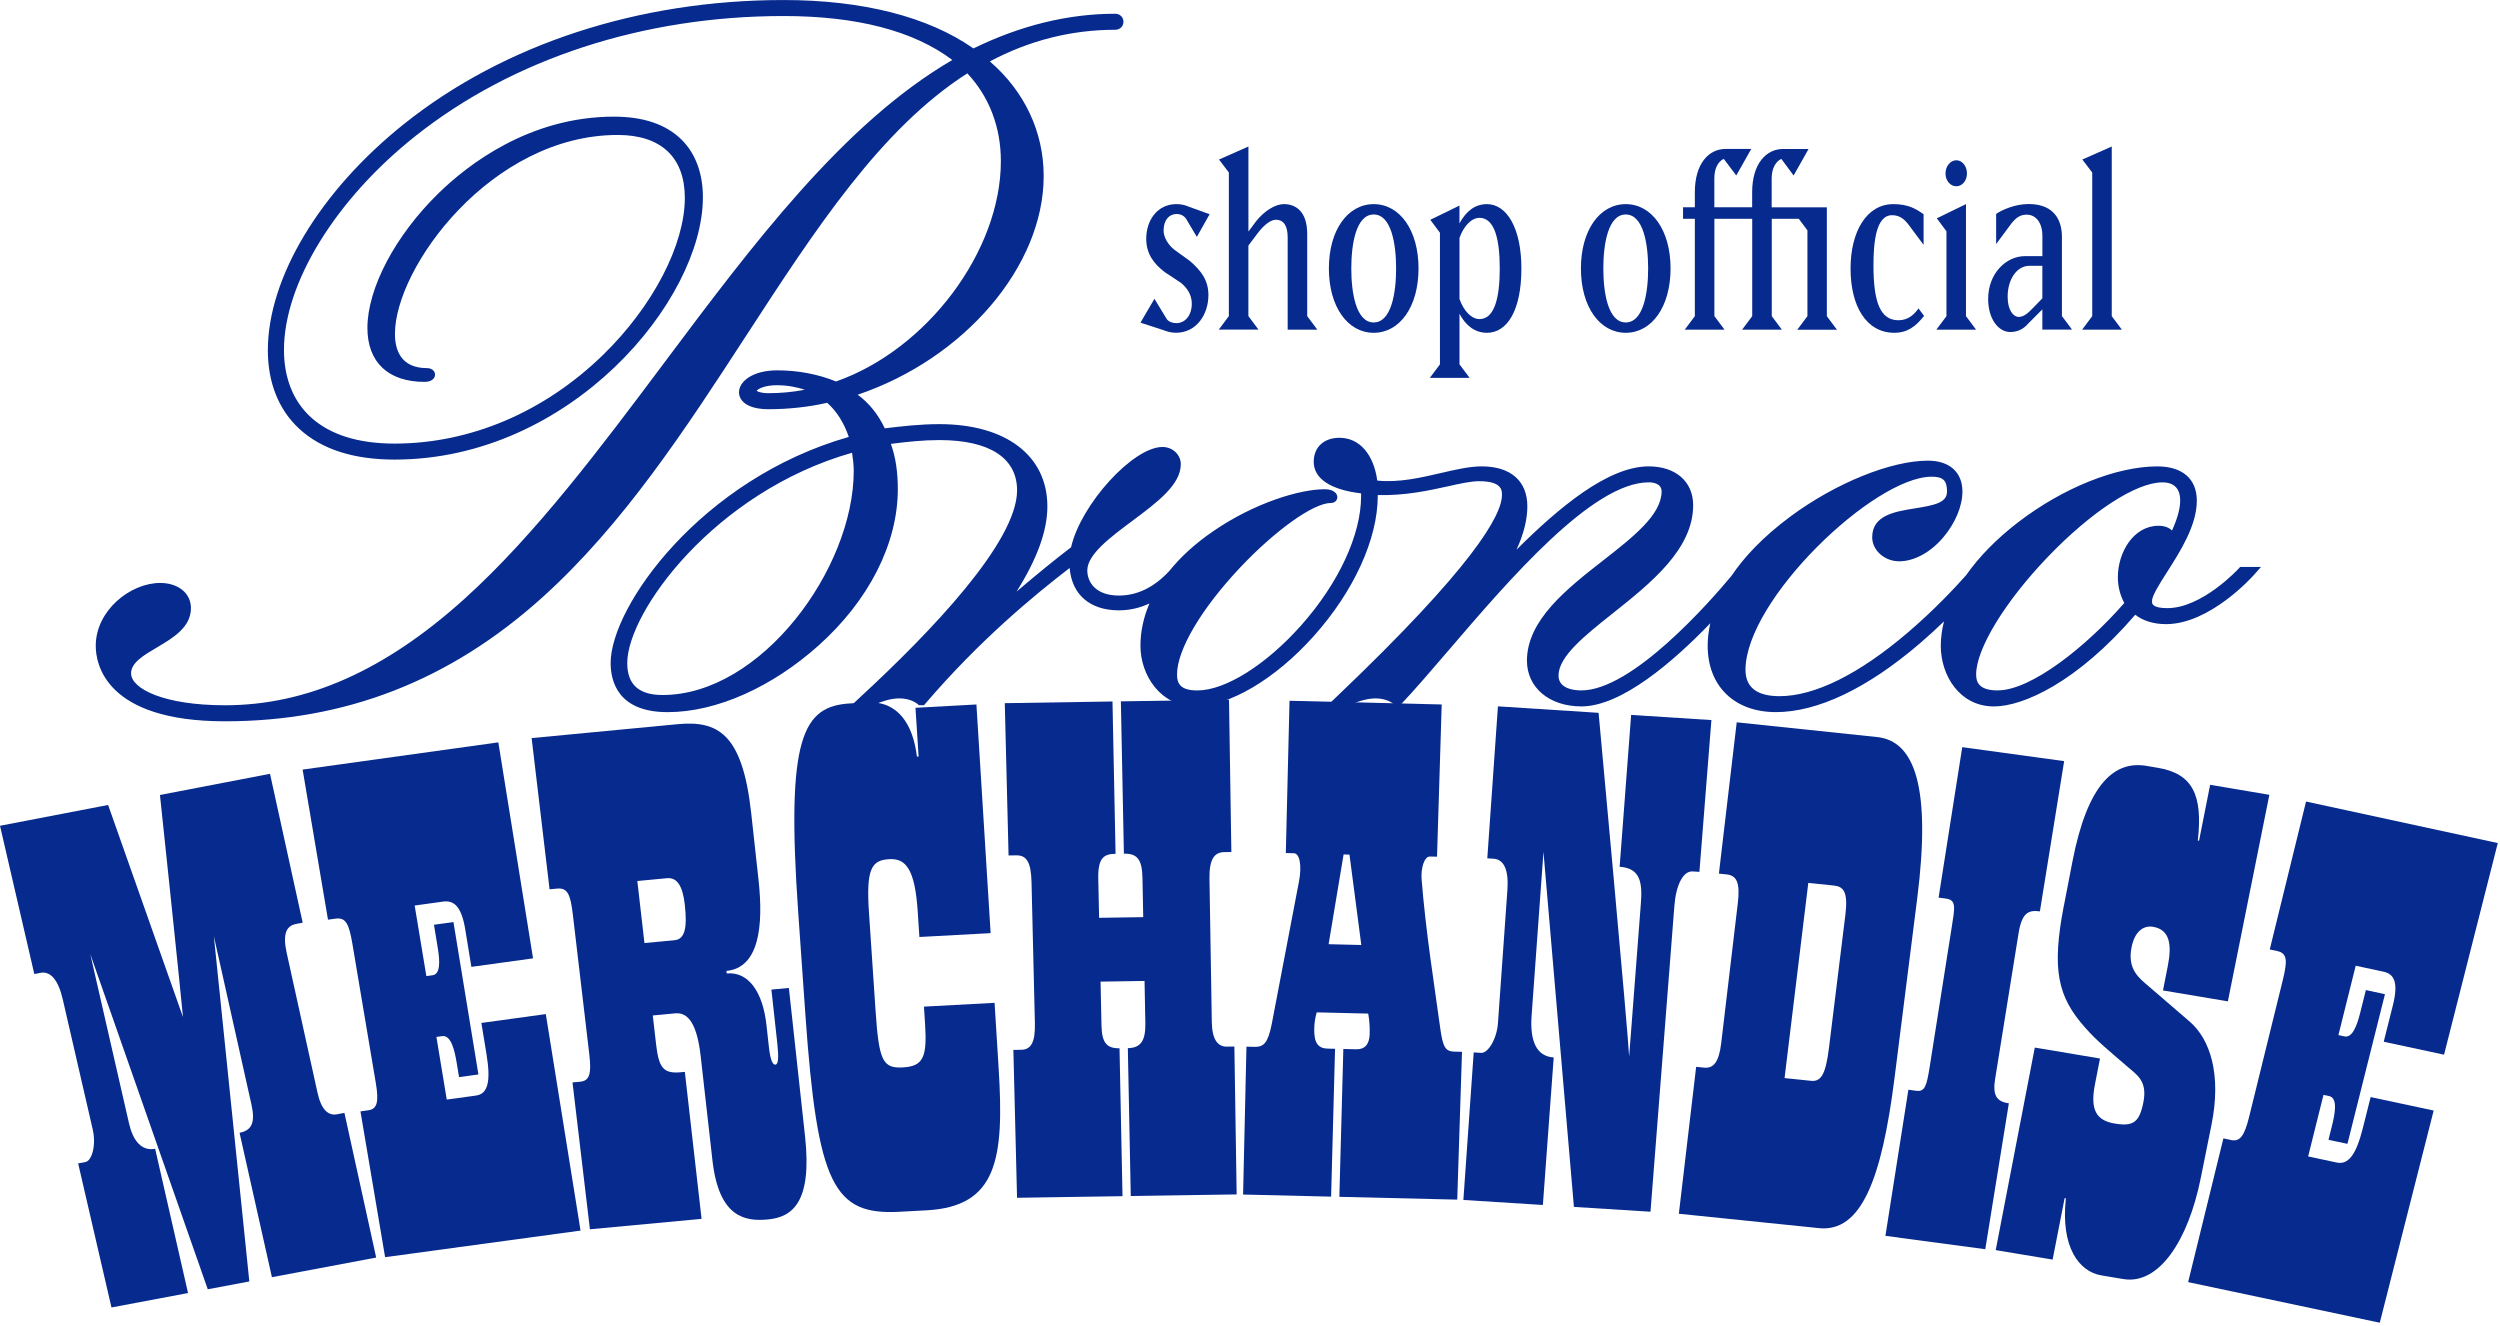
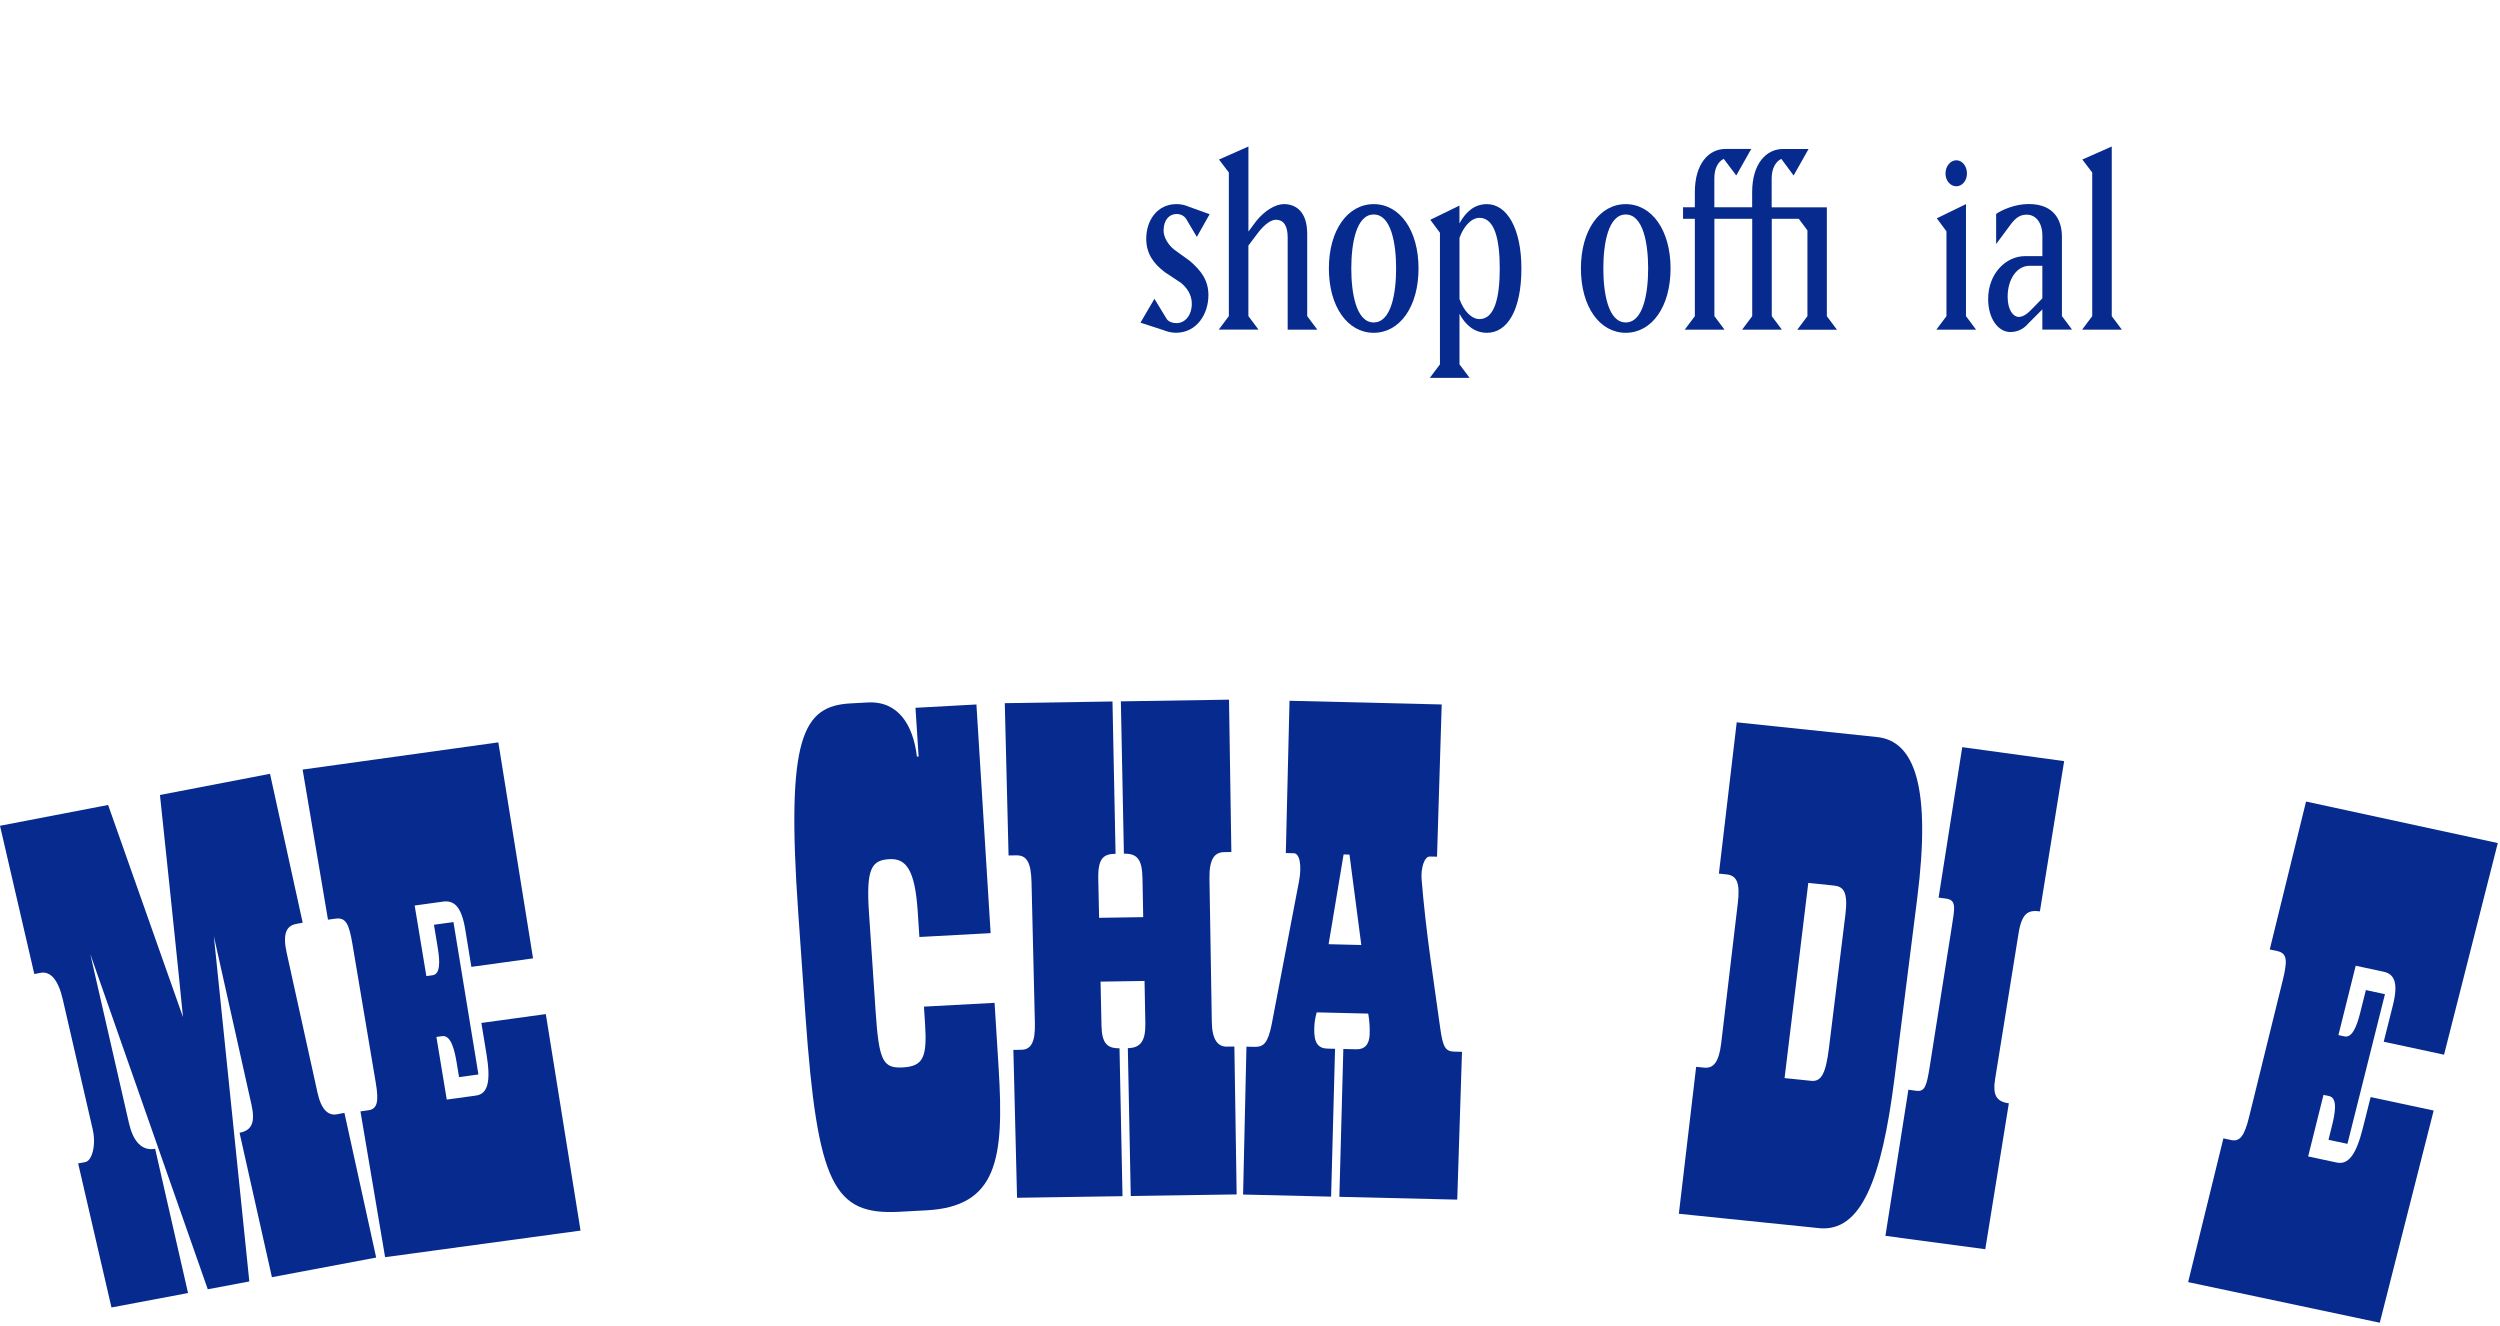
<svg xmlns="http://www.w3.org/2000/svg" width="811" height="430" viewBox="0 0 811 430" fill="none">
  <g clip-path="url(#clip0_3349_161)">
-     <path d="M726.69 183.93L726.25 184.42C726.13 184.55 714.41 197.28 703.08 197.28C698.09 197.28 698.09 195.72 698.09 195.06C698.09 193.27 700.46 189.56 702.96 185.63C707.28 178.86 712.65 170.44 712.65 162.43C712.65 155.36 707.98 151.3 699.84 151.3C686.56 151.3 669.26 158.24 654.7 169.41C647.7 174.78 642.01 180.6 637.83 186.57C634.67 190.14 627.65 197.74 618.81 205.27C603.02 218.73 588.67 225.84 577.29 225.84C569.96 225.84 566.24 222.97 566.24 217.31C566.24 194.62 607.92 154.64 626.63 154.64C630.36 154.64 631.61 155.86 631.61 159.46C631.61 163.06 627.67 163.88 621.19 164.92C614.7 165.96 607.34 167.13 607.34 174.3C607.34 178.52 611.35 182.09 616.11 182.09C620.87 182.09 626.21 179.26 630.39 174.33C634.28 169.74 636.61 164.18 636.61 159.46C636.61 153.19 632.43 149.44 625.42 149.44C613.4 149.44 595.51 156.69 580.91 167.48C571.8 174.22 565.71 180.81 561.66 186.85C554.56 195.37 529.48 223.97 512.99 223.97C510.76 223.97 505.58 223.5 505.58 219.15C505.58 212.96 514.13 206.16 523.19 198.96C535.41 189.24 549.26 178.23 549.26 163.9C549.26 156.24 543.6 151.29 534.83 151.29C521.63 151.29 505.62 164.69 491.96 178.32C494.27 173.29 495.47 168.53 495.47 164.27C495.47 156.02 490.06 151.29 480.64 151.29C476.73 151.29 472.21 152.34 467.43 153.45C460.97 154.95 453.68 156.64 446.79 155.9C445.6 147.31 440.97 142.02 434.53 142.02C429.45 142.02 426.17 145.08 426.17 149.81C426.17 155.27 431.61 158.88 441.54 160.05V160.94C441.54 173.5 434.25 189.2 422.05 202.92C410.67 215.71 397.48 223.98 388.43 223.98C382.63 223.98 381.83 221.49 381.83 218.79C381.83 210.8 389.66 197.54 402.25 184.16C413.71 172 426.1 163.17 431.7 163.17C433.1 163.17 433.83 162.22 433.83 161.28C433.83 160.45 433.29 159.7 432.36 159.24C431.65 158.89 430.75 158.71 429.68 158.71C421.83 158.71 407.16 162.98 393.5 172.37C387.76 176.31 382.99 180.65 379.29 185.26C374.4 190.53 368.91 193.2 362.96 193.2C355.4 193.2 352.72 188.81 352.72 185.05C352.72 179.86 360.13 174.34 367.29 169C375.4 162.96 383.05 157.25 383.05 150.57C383.05 147.5 380.39 145 377.11 145C367.52 145 350.59 163.67 347.46 177.53C341.99 181.72 336.16 186.47 329.77 191.92C336.48 181.23 339.77 172.14 339.77 164.29C339.77 147.82 326.34 137.59 304.72 137.59C298.56 137.59 292.7 138.26 287.02 138.95C284.87 134.41 281.92 130.76 278.24 128.04C312.84 116.36 338.57 86.35 338.57 57.12C338.57 42.79 332.39 29.67 321.11 19.92C333.91 13.11 347.57 9.66 361.75 9.66C363.29 9.66 364.45 8.54 364.45 7.06C364.45 5.58 363.29 4.46 361.75 4.46C346.52 4.46 331.06 8.25 315.78 15.71C301.1 5.43 279.83 0.01 254.17 0.01C207.25 0.01 163.53 14.29 131.06 40.22C103.81 61.97 86.89 90.11 86.89 113.64C86.89 124.14 90.41 132.94 97.07 139.09C104.26 145.73 114.66 149.09 128 149.09C185.07 149.09 228.02 97.47 228.02 64C228.02 56.21 225.6 49.72 221.03 45.24C216.03 40.33 208.68 37.84 199.18 37.84C171.78 37.84 151.72 53.44 142.21 62.74C128.22 76.41 119.19 93.54 119.19 106.38C119.19 117.5 125.94 123.88 137.71 123.88C140.07 123.88 141.13 122.71 141.13 121.54C141.13 120.49 140.23 119.42 138.52 119.42C129.92 119.42 128.12 113.37 128.12 108.29C128.12 86.77 159.37 43.78 200.4 43.78C214.43 43.78 222.16 51.03 222.16 64.2C222.16 79.43 211.77 99.4 195.68 115.08C176.61 133.67 152.57 143.9 128.01 143.9C116.16 143.9 107 141.01 100.78 135.3C95.11 130.1 92.12 122.57 92.12 113.52C92.12 91.91 108.86 64.67 134.77 44.13C166.39 19.02 208.8 5.2 254.17 5.2C277.95 5.2 296.36 10 308.94 19.46C273.62 40 244.12 79.42 215.56 117.57C195.02 145.01 173.78 173.39 150.69 194.25C124.96 217.49 99.54 228.79 72.98 228.79C53.19 228.79 42.52 223.44 42.52 218.41C42.52 214.98 46.61 212.57 50.94 210.01C56.09 206.97 61.94 203.51 61.94 197.27C61.94 192.46 57.84 189.11 51.96 189.11C42.3 189.11 31.06 198.02 31.06 209.51C31.06 215.25 34.08 233.99 72.99 233.99C111.9 233.99 145.9 220.86 175.89 193.84C202.27 170.08 222.51 138.96 242.08 108.86C264.51 74.37 285.71 41.77 313.8 23.79C320.92 31.4 324.68 41.23 324.68 52.29C324.68 81.47 300.74 113.4 271.21 123.75C265.42 121.39 258.85 120.14 252.15 120.14C244.08 120.14 239.73 123.8 239.73 127.25C239.73 129.91 242.25 132.75 249.32 132.75C255.81 132.75 262.53 132.01 268.34 130.66C271.4 133.38 273.8 137.17 275.35 141.74C227.38 155.42 198.09 196.79 198.09 215.07C198.09 221.03 200.49 231.02 216.56 231.02C232.63 231.02 250.63 222.74 265.53 209.41C281.88 194.79 291.25 176.31 291.25 158.7C291.25 153.03 290.53 148.29 289 143.99C294.27 143.32 299.46 142.76 304.73 142.76C320.98 142.76 329.94 148.55 329.94 159.07C329.94 175.73 302.22 204.79 278.97 226.23C277.54 227.55 276.59 228.42 276.17 228.85L275.74 229.28V229.89C275.74 230.63 276.15 231.29 276.78 231.56C277.26 231.77 278.02 231.85 278.93 231.07C279.72 230.56 286.19 226.55 291.78 226.55C295.54 226.55 297.57 228.32 297.65 228.38L298.08 228.77H299.75L300.19 228.25C317.66 207.87 334.88 193.58 346.99 184.25C347.71 192.89 353.56 197.99 362.96 197.99C366.64 197.99 369.92 197.14 372.88 195.77C370.97 200.24 369.96 204.84 369.96 209.48C369.96 219.14 376.57 229.14 387.62 229.14C398.67 229.14 413.57 220.43 426.14 206.4C439.17 191.86 446.94 174.85 446.94 160.91V160.6C455.93 160.82 463.61 159.11 469.84 157.73C473.79 156.85 477.2 156.1 479.83 156.1C487.24 156.1 487.24 159.1 487.24 160.55C487.24 167.12 477.9 183.84 433.41 226.2C432.09 227.46 431.14 228.36 430.66 228.84L428.1 231.38H432.96L433.33 231.13C433.4 231.08 440.32 226.56 446.26 226.56C450.02 226.56 452.05 228.33 452.13 228.39L452.56 228.78H454.18L454.62 228.32C458.93 223.79 464.22 217.61 469.83 211.07C489.57 188.03 516.6 156.47 534.84 156.47C536.1 156.47 539.02 156.76 539.02 159.43C539.02 167 529.77 174.23 519.97 181.88C508.42 190.9 495.34 201.12 495.34 214.32C495.34 223.06 502.6 229.16 513 229.16C526.13 229.16 543.07 214.39 554.82 202.18C554.18 205.03 553.97 207.5 553.97 209.5C553.97 222.57 562.65 231.01 576.08 231.01C589.51 231.01 605.63 223.47 622.95 208.59C625.71 206.22 628.29 203.84 630.64 201.57C629.95 204.25 629.59 206.9 629.59 209.51C629.59 219.04 635.64 229.17 646.85 229.17C656.26 229.17 673.82 221.35 692.68 199.42C695.14 201.38 698.68 202.47 702.66 202.47C716.92 202.47 730.7 187.05 731.28 186.39L733.46 183.92H726.68L726.69 183.93ZM648.07 223.97C641.86 223.97 641.06 221.2 641.06 218.78C641.06 210.52 650.34 195.27 664.16 180.82C678.3 166.03 692.94 156.48 701.46 156.48C705.3 156.48 707.25 158.48 707.25 162.41C707.25 164.96 706.38 168.15 704.61 172.1C703.57 171.1 702.08 170.56 700.24 170.56C692.08 170.56 687.03 179.22 687.03 187.25C687.03 190.19 687.75 193.05 689.12 195.61C676.73 209.83 658.87 223.96 648.07 223.96V223.97ZM276.41 146.87C276.7 148.84 276.95 150.84 276.95 152.78C276.95 184.51 246.88 225.46 214.94 225.46C207.23 225.46 203.48 222.06 203.48 215.08C203.48 198.56 231.82 159.55 276.41 146.87ZM252.15 124.97C255.61 124.97 258.67 125.64 261.09 126.43C257.29 127.17 253.3 127.55 249.32 127.55C246.79 127.55 245.74 127.01 245.47 126.77C245.8 126.26 247.77 124.96 252.16 124.96L252.15 124.97Z" fill="#062A8D" />
    <path d="M388.26 76.85L384.82 71.06C384.19 70.04 383.02 69.42 381.69 69.42C379.27 69.42 377.47 71.37 377.47 74.81C377.47 77 378.96 79.42 380.91 80.98L385.99 84.65C389.59 87.78 392.01 90.82 392.01 95.75C392.01 101.85 388.26 107.95 381.46 107.95C379.82 107.95 378.41 107.48 377.4 107.09L369.97 104.67L374.5 96.93L378.49 103.5C379.12 104.36 380.29 104.83 381.62 104.83C384.36 104.83 386.62 102.41 386.62 98.5C386.62 95.53 384.98 93.26 383.02 91.7L377.94 88.34C374.19 85.53 371.84 82.24 371.84 77.47C371.84 71.53 375.36 66.21 381.69 66.21C383.25 66.21 384.66 66.6 385.68 67.07L392.4 69.49L388.26 76.84V76.85Z" fill="#062A8D" />
    <path d="M395.449 51.75L404.989 47.53V75.12L407.489 71.76C410.149 68.4 413.739 66.21 416.479 66.21C420.309 66.21 424.059 68.55 424.059 75.9V102.56L427.339 106.94H417.719V77C417.719 73.56 416.629 71.29 413.889 71.29C412.479 71.29 410.289 72.54 407.869 75.82L404.979 79.65V102.55L408.259 106.93H395.359L398.639 102.55V55.96L395.439 51.74L395.449 51.75Z" fill="#062A8D" />
    <path d="M445.63 107.961C437.19 107.961 431.09 99.521 431.09 87.091C431.09 74.661 437.19 66.221 445.63 66.221C454.07 66.221 460.17 74.661 460.17 87.091C460.17 99.521 454.07 107.961 445.63 107.961ZM445.63 69.581C439.92 69.581 438.36 79.121 438.36 87.091C438.36 95.061 439.92 104.601 445.63 104.601C451.34 104.601 452.9 95.061 452.9 87.091C452.9 79.121 451.34 69.581 445.63 69.581Z" fill="#062A8D" />
    <path d="M482.37 107.961C478.3 107.961 475.33 105.381 473.46 101.781V118.201L476.74 122.581H463.84L467.12 118.201V75.521L463.99 71.301L473.45 66.691V72.471C475.56 68.561 478.45 66.221 482.36 66.221C488.85 66.221 493.54 74.111 493.54 87.091C493.54 100.851 488.85 107.961 482.36 107.961H482.37ZM479.95 70.671C477.37 70.671 474.87 73.251 473.46 77.161V97.021C474.87 100.931 477.37 103.511 479.95 103.511C484.87 103.511 486.52 96.471 486.52 87.091C486.52 77.711 484.88 70.671 479.95 70.671Z" fill="#062A8D" />
    <path d="M527.39 107.961C518.95 107.961 512.85 99.521 512.85 87.091C512.85 74.661 518.95 66.221 527.39 66.221C535.83 66.221 541.93 74.661 541.93 87.091C541.93 99.521 535.83 107.961 527.39 107.961ZM527.39 69.581C521.68 69.581 520.12 79.121 520.12 87.091C520.12 95.061 521.68 104.601 527.39 104.601C533.1 104.601 534.66 95.061 534.66 87.091C534.66 79.121 533.1 69.581 527.39 69.581Z" fill="#062A8D" />
    <path d="M583.049 106.94L586.33 102.56V74.73L583.52 70.98H574.76V102.56L578.039 106.94H565.14L568.419 102.56V70.98H556.15V102.56L559.43 106.94H546.53L549.81 102.56V70.98H545.979V67.23H549.81V62.31C549.81 53.16 554.27 48.32 559.74 48.32H568.099L563.25 56.92L559.18 51.53C557.38 52.39 556.13 54.58 556.13 57.86V67.24H568.4V62.32C568.4 53.17 572.929 48.33 578.409 48.33H586.7L581.849 56.93L577.859 51.54C576.059 52.4 574.729 54.59 574.729 57.87V67.25H592.63V102.58L595.909 106.96H583.01L583.049 106.94Z" fill="#062A8D" />
-     <path d="M614.55 107.961C605.33 107.961 600.32 99.201 600.32 87.091C600.32 74.981 605.64 66.221 614.16 66.221C619.08 66.221 621.59 67.781 624.01 69.501V79.431L619.24 73.021C617.75 71.061 616.27 69.811 613.77 69.811C608.53 69.811 607.75 78.721 607.75 86.071C607.75 98.191 610.02 103.891 615.88 103.891C619.16 103.891 621.04 101.861 622.37 100.061L624.17 102.481C621.43 105.921 618.78 107.951 614.55 107.951V107.961Z" fill="#062A8D" />
    <path d="M628.151 106.94L631.431 102.56V75.04L628.301 70.82L637.761 66.21V102.56L641.041 106.94H628.141H628.151ZM634.641 60.43C632.761 60.43 631.121 58.71 631.121 56.29C631.121 53.87 632.761 51.99 634.641 51.99C636.521 51.99 638.081 53.87 638.081 56.29C638.081 58.71 636.441 60.43 634.641 60.43Z" fill="#062A8D" />
    <path d="M662.539 106.94V100.37L658.009 104.9C656.759 106.39 654.879 107.71 652.149 107.71C648.239 107.71 644.959 103.41 644.959 97C644.959 88.71 650.749 83.09 656.919 83.09H662.549V76.52C662.549 72.22 660.439 69.64 657.469 69.64C655.359 69.64 654.029 70.58 652.469 72.53L647.549 79.17V69.4C649.189 68.23 653.489 66.19 658.099 66.19C666.849 66.19 668.889 72.05 668.889 76.82V102.54L672.169 106.92H662.559L662.539 106.94ZM662.539 86.23H658.319C654.259 86.23 651.279 90.61 651.279 96.24C651.279 100.7 653.159 102.81 654.879 102.81C656.369 102.81 657.769 101.72 659.259 100.15L662.539 96.79V86.24V86.23Z" fill="#062A8D" />
    <path d="M675.44 106.94L678.72 102.56V55.97L675.51 51.75L685.05 47.53V102.56L688.33 106.94H675.43H675.44Z" fill="#062A8D" />
    <path d="M41.88 364.52C43.12 369.94 45.86 373.51 50.33 372.67L61 419.46L36.16 424.14L25.35 377.41L27.72 376.96C29.82 376.56 31.26 371.49 30.07 366.34L20.37 324.23C18.92 317.92 16.43 314.96 13.12 315.59L11.13 315.97L0 267.88L35.07 261.13L59.36 329.94C58.54 320.81 51.89 257.89 51.89 257.89L87.59 251.02L98.19 299.32L96.06 299.73C93 300.31 91.6 302.74 92.99 309.07L103 354.47C104.26 360.17 106.58 362 109.35 361.47L111.73 361.02L122.03 407.95L88.21 414.32L77.71 367.47C81.93 366.67 82.8 363.82 81.56 358.26L69.37 303.68L80.88 415.7L67.4 418.24L29.28 309.48L41.87 364.51L41.88 364.52Z" fill="#062A8D" />
    <path d="M119.45 360.18C122.38 359.78 122.95 357.46 121.91 351.3L114.32 306.2C113.22 299.67 112.18 297.54 108.82 298.01L106.4 298.34L98.17 249.65L161.66 240.82L172.92 310.89L152.91 313.65L150.94 301.58C149.65 293.65 147.04 292.02 143.67 292.49L134.52 293.75L138.31 316.65L140.32 316.37C142.87 316.02 142.74 311.93 142.01 307.49L140.78 299.99L147.1 299.12L155.2 348.56L148.92 349.42L148.17 344.89C147.51 340.91 146.39 335.71 143.44 336.12L141.57 336.38L144.93 356.7L154.41 355.4C158.28 354.87 159.26 350.81 157.85 342.16L156.16 331.84L177.06 328.97L188.33 399.2L124.93 407.83L116.93 360.53L119.46 360.18H119.45Z" fill="#062A8D" />
-     <path d="M219.04 328.729L211.76 329.419L212.84 338.829C213.73 346.559 215.3 348.369 220.95 347.829L222.16 347.719L227.59 395.399L191.37 398.779L185.72 351.139L188.27 350.899C191.23 350.619 191.91 348.329 191.18 342.119L185.83 296.689C185.06 290.119 184.11 287.939 180.72 288.259L178.28 288.489L172.46 239.439L219.68 234.939C232.66 233.699 240.82 237.659 243.68 263.689L246.07 285.479C247.73 300.589 246.19 313.969 235.65 314.959L235.74 315.789C242.77 315.129 247.45 321.709 248.64 332.519L249.42 339.569C249.94 344.269 250.75 345.439 251.55 345.369C252.49 345.279 252.65 343.029 252.17 338.609L250.24 321.019L255.91 320.489L261.16 368.649C263.5 390.119 256.99 394.849 249.1 395.589C241.74 396.279 233.22 395.009 231.12 376.439L227.3 342.629C226.17 332.679 223.5 328.309 219.05 328.729H219.04ZM216.38 284.889L206.75 285.799L209.06 305.929L218.8 305.009C222.05 304.699 223.04 301.369 222.14 293.399C221.49 287.659 219.77 284.569 216.38 284.889Z" fill="#062A8D" />
    <path d="M300.51 392.63L291.78 393.1C270.56 394.23 265.17 384.64 261.27 329.19L258.95 296.11C254.93 238.91 260.44 229.03 275.94 228.18L281.43 227.88C291.45 227.33 296.23 235.23 297.45 245.44L298 245.41L296.98 229.61L316.75 228.53L321.36 302.71L298.25 303.96L297.71 295.7C296.81 281.94 293.85 278.42 288.53 278.71C282.67 279.03 280.94 281.81 281.9 296.13L284.04 327.96C285.13 344.19 286.38 346.62 292.87 346.27C299.63 345.91 300.78 342.79 300.08 331.97L299.73 326.55L322.64 325.32L323.96 346.54C325.79 376.02 323.51 391.4 300.54 392.63H300.51Z" fill="#062A8D" />
    <path d="M361.85 276.97C358.02 277.03 356.14 278.33 356.28 285.09L356.55 297.74L370.86 297.52L370.62 284.87C370.5 278.81 368.96 276.86 364.59 276.93L363.61 227.52L398.69 226.97L399.45 276.39L397.13 276.43C393.99 276.48 392.24 278.62 392.35 285.1L393.11 331.55C393.2 337.39 395.14 339.58 397.99 339.53L400.43 339.49L401.17 387.47L366.82 387.99L365.87 340.02C370.21 339.95 371.65 337.43 371.55 331.87L371.29 318.22L357.02 318.44L357.32 332.65C357.44 338.21 358.97 340.13 363.17 340.06L364.14 388.04L329.93 388.56L328.74 340.59L331.31 340.55C334.29 340.5 335.87 338.4 335.72 332.01L334.63 286.27C334.47 279.65 333.05 277.42 329.64 277.47L327.18 277.51L325.95 228.11L360.89 227.56L361.89 276.97H361.85Z" fill="#062A8D" />
    <path d="M443.85 328.81L427.16 328.41C427.16 328.41 426.43 330.34 426.34 333.68C426.22 338.4 427.67 340.1 430.65 340.17L433.09 340.23L431.81 388.19L403.26 387.51L404.35 339.54L406.92 339.6C409.9 339.67 411.29 338.45 412.52 332.37L421.41 285.85C422.36 280.8 421.63 276.83 419.72 276.79L417.12 276.73L418.32 227.33L467.69 228.53L466.17 277.91L463.85 277.85C462.07 277.81 460.87 281.59 461.17 285.26C462.56 302.58 465.19 318.73 467.19 333.4C468.07 339.95 468.99 341.08 471.83 341.15L474.27 341.21L472.73 389.16L434.49 388.25L435.78 340.29L439.98 340.39C442.69 340.45 444.23 338.83 444.32 335.49C444.44 331.32 443.83 328.8 443.83 328.8L443.85 328.81ZM430.99 306.3L441.61 306.56L437.77 277.23L435.86 277.18L431 306.3H430.99Z" fill="#062A8D" />
-     <path d="M496.85 329.491C496.25 337.811 498.48 342.681 504.02 343.041L500.51 390.891L474.72 389.271L478.07 341.401L480.5 341.551C482.66 341.691 485.57 337.141 485.94 331.871L489 288.741C489.46 282.281 487.93 278.791 484.52 278.571L482.48 278.441L485.93 229.141L518.58 231.241C518.58 231.241 528.29 336.501 528.49 342.781L532.3 293.051C532.81 286.451 532.22 281.611 525.41 281.181L529.14 231.921L555.18 233.591L551.29 282.831L549.11 282.691C545.98 282.491 543.7 287.151 543.18 293.741L535.42 393.081L510.58 391.521L500.7 276.351L496.85 329.491Z" fill="#062A8D" />
    <path d="M590.04 398.4L544.62 393.74L550.23 346.08L552.79 346.34C555.75 346.65 557.61 344.74 558.36 338.4L563.75 292.96C564.53 286.38 563.44 284 560.05 283.65L557.61 283.4L563.39 234.32L608.95 239.1C621.22 240.39 626.48 255.55 621.95 291.38L614.59 349.66C610.38 382.98 603.66 399.8 590.04 398.41V398.4ZM598.62 297.01C599.59 289.18 598 287.6 594.88 287.27L586.61 286.41L578.91 349.73L587.51 350.62C590.73 350.95 592.25 348.6 593.32 339.91L598.61 297.01H598.62Z" fill="#062A8D" />
    <path d="M647.251 349.749C646.371 355.229 647.531 357.349 651.671 357.909L644.021 405.249L611.631 400.909L619.081 353.509L621.621 353.849C624.431 354.229 625.001 352.349 626.021 345.899L633.151 300.719C634.161 294.319 634.671 291.969 631.301 291.509L628.881 291.179L636.551 242.379L669.611 246.909L661.741 295.649C657.971 295.139 655.891 296.129 654.811 302.809L647.261 349.749H647.251Z" fill="#062A8D" />
-     <path d="M669.54 293.76L672.28 279.59C677.21 254.04 686 246.7 696.36 248.46L700.13 249.1C711.29 251 714.64 257.941 712.97 272.671L713.37 272.74L716.97 254.58L736.18 257.84L722.72 324.84L701.67 321.3L703.22 313.451C704.56 306.69 704.05 301.6 698.44 300.65C695.63 300.18 692.55 301.8 691.47 307.33C690.06 314.51 693.92 317.29 697.22 320.12L710.15 331.25C717.09 337.1 720.66 348.73 717.42 364.82L713.92 382.19C709.82 402.58 700.29 416.84 688.84 414.93L681.73 413.75C674.35 412.52 668.45 404.46 670.17 388.73L669.77 388.66L665.87 408.61L647.41 405.54L660.09 339.83L681.24 343.38L679.61 351.72C678.01 359.9 679.91 363.461 686.01 364.48C691.97 365.48 694.02 364.13 695.31 357.6C696.72 350.5 693.11 348.63 689.71 345.66C684.08 340.76 680.39 337.871 676.45 333.391C667.53 323.381 665.49 314.65 669.52 293.77L669.54 293.76Z" fill="#062A8D" />
    <path d="M723.76 369.83C726.64 370.45 728.09 368.48 729.59 362.41L740.53 317.98C742.11 311.55 741.99 309.22 738.69 308.51L736.31 308L748.08 260.02L810.28 273.49L792.85 342.14L773.28 337.94L776.26 326.09C778.21 318.31 776.45 315.91 773.16 315.21L764.19 313.28L758.58 335.79L760.55 336.21C763.05 336.75 764.56 332.91 765.65 328.55L767.49 321.18L773.68 322.51L761.51 371.06L755.36 369.75L756.47 365.3C757.45 361.38 758.47 356.19 755.58 355.57L753.74 355.18L748.76 375.15L758.05 377.13C761.84 377.94 764.36 374.51 766.49 366.02L769.04 355.89L789.48 360.26L772 429.09L709.83 415.92L721.27 369.29L723.76 369.82V369.83Z" fill="#062A8D" />
  </g>
  <defs>
    <clipPath id="clip0_3349_161">
      <rect width="810.28" height="429.1" fill="white" />
    </clipPath>
  </defs>
</svg>